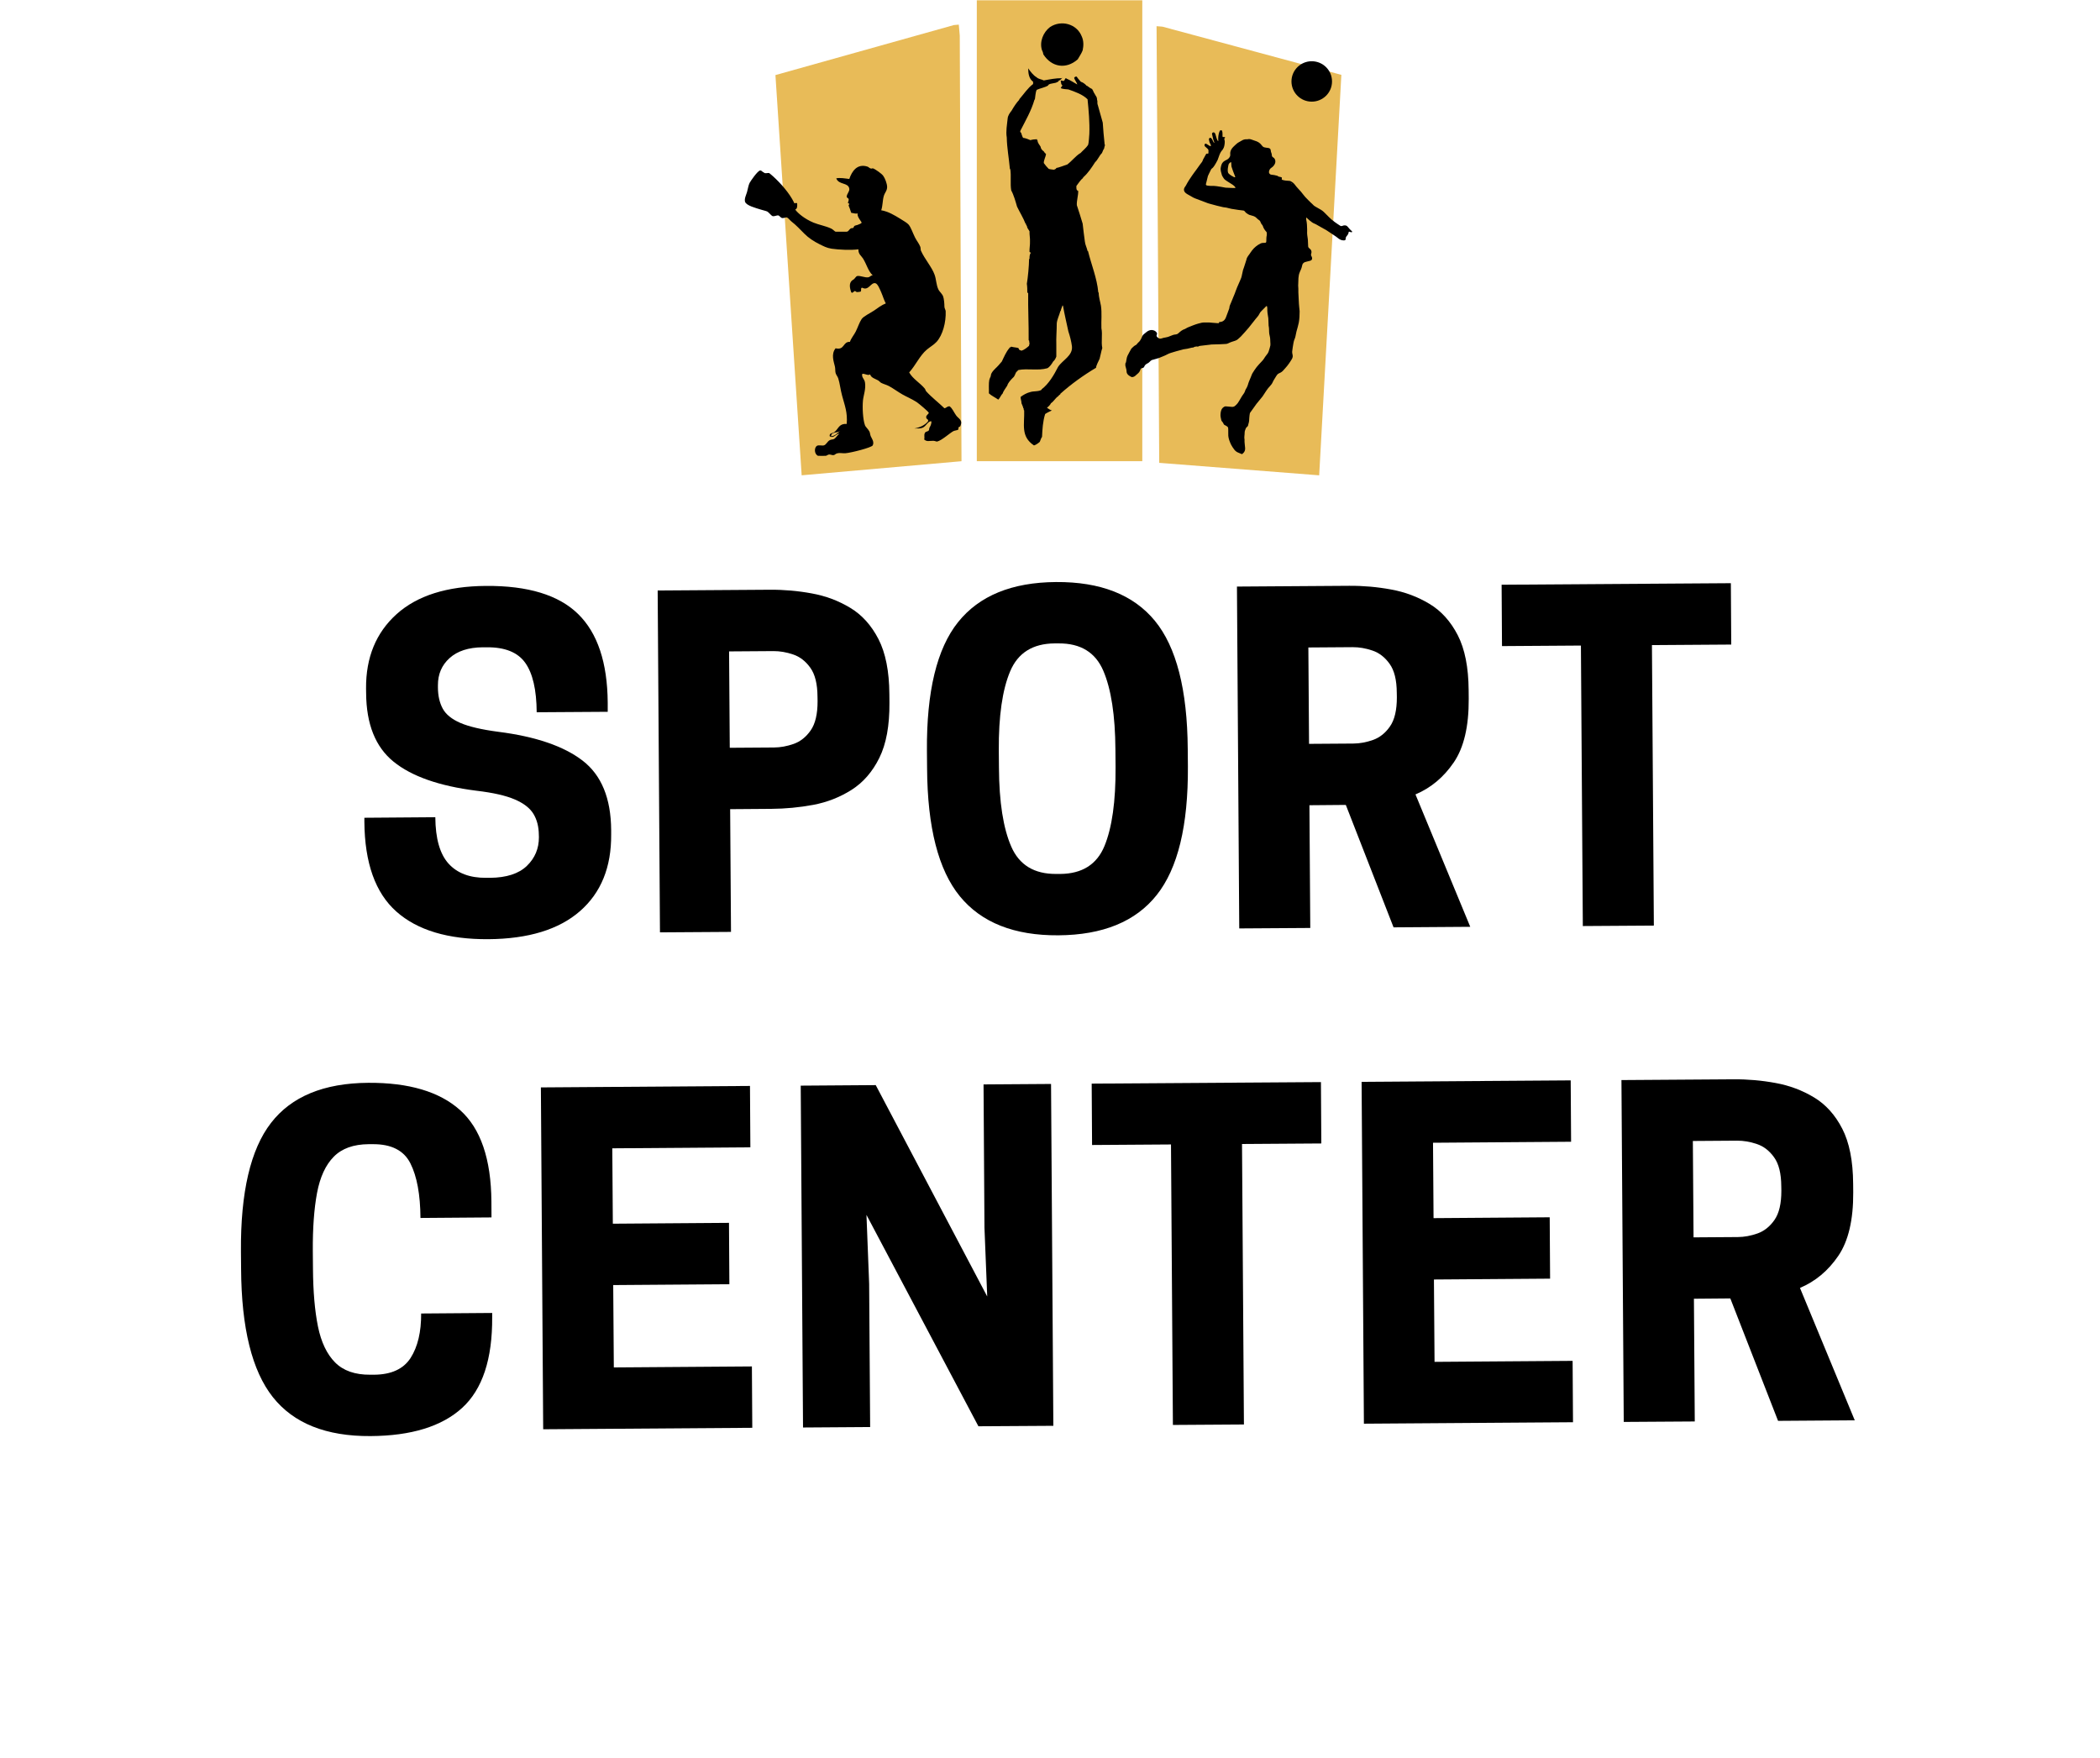
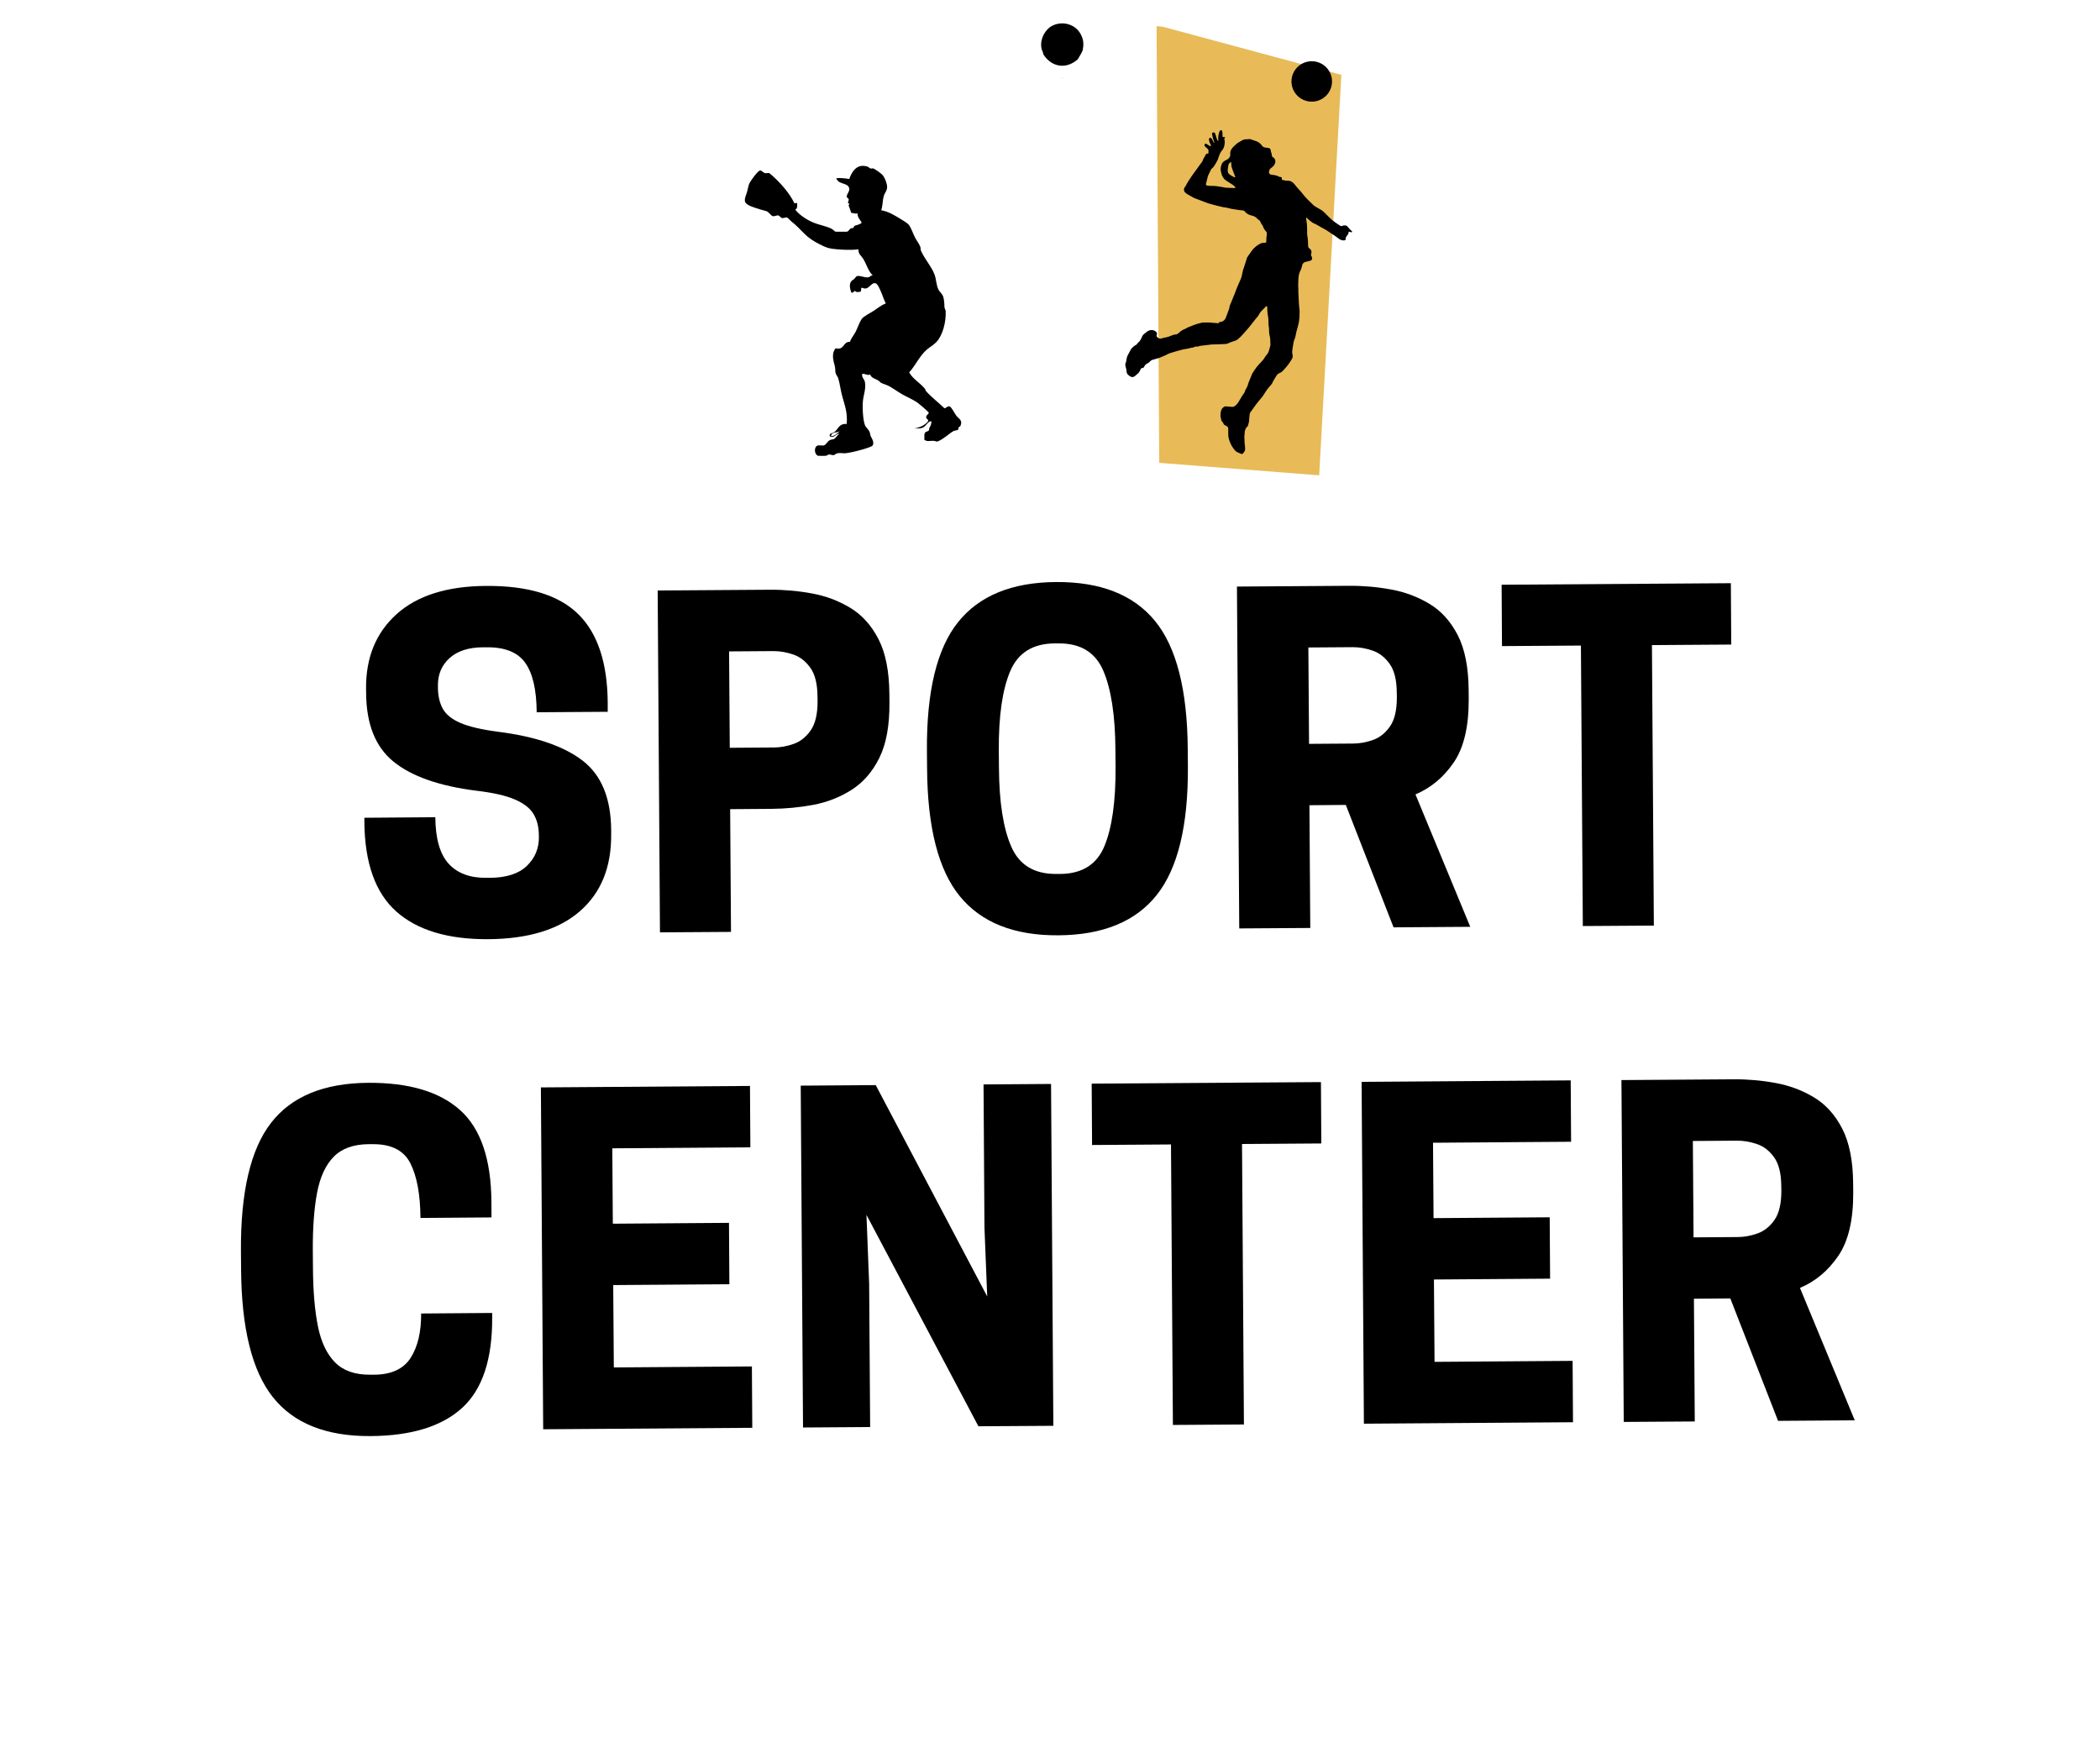
<svg xmlns="http://www.w3.org/2000/svg" width="571" zoomAndPan="magnify" viewBox="0 0 428.25 358.5" height="478" preserveAspectRatio="xMidYMid meet" version="1.0">
  <defs>
    <g />
    <clipPath id="5a7de3cc92">
      <path d="M 235 5 L 274 5 L 274 97 L 235 97 Z M 235 5 " clip-rule="nonzero" />
    </clipPath>
    <clipPath id="64d4dad0ec">
      <path d="M 228.941 93.812 L 235.863 4.988 L 276.172 8.133 L 269.246 96.957 Z M 228.941 93.812 " clip-rule="nonzero" />
    </clipPath>
    <clipPath id="696d8b6273">
      <path d="M 226.762 121.781 L 235.836 5.34 L 276.145 8.48 L 267.066 124.922 Z M 226.762 121.781 " clip-rule="nonzero" />
    </clipPath>
    <clipPath id="6693f9e71c">
-       <path d="M 199.199 0.062 L 232.945 0.062 L 232.945 94.09 L 199.199 94.09 Z M 199.199 0.062 " clip-rule="nonzero" />
-     </clipPath>
+       </clipPath>
    <clipPath id="b389bfebf8">
      <path d="M 0.199 0.062 L 33.945 0.062 L 33.945 94.09 L 0.199 94.09 Z M 0.199 0.062 " clip-rule="nonzero" />
    </clipPath>
    <clipPath id="0cf2385efe">
      <rect x="0" width="34" y="0" height="95" />
    </clipPath>
    <clipPath id="1c63a7beb2">
      <path d="M 229.492 26.445 L 275.773 26.445 L 275.773 92.598 L 229.492 92.598 Z M 229.492 26.445 " clip-rule="nonzero" />
    </clipPath>
    <clipPath id="8456fd6303">
      <path d="M 263 12.488 L 272 12.488 L 272 21 L 263 21 Z M 263 12.488 " clip-rule="nonzero" />
    </clipPath>
    <clipPath id="74bf5724ba">
-       <path d="M 201.465 13 L 225.422 13 L 225.422 90.891 L 201.465 90.891 Z M 201.465 13 " clip-rule="nonzero" />
-     </clipPath>
+       </clipPath>
    <clipPath id="da5b196144">
      <path d="M 212 4.043 L 221 4.043 L 221 14 L 212 14 Z M 212 4.043 " clip-rule="nonzero" />
    </clipPath>
    <clipPath id="668c99c37e">
      <path d="M 155 4 L 204 4 L 204 97 L 155 97 Z M 155 4 " clip-rule="nonzero" />
    </clipPath>
    <clipPath id="e80707e7a9">
      <path d="M 163.047 96.973 L 155.223 8.223 L 195.496 4.672 L 203.32 93.422 Z M 163.047 96.973 " clip-rule="nonzero" />
    </clipPath>
    <clipPath id="f0b409738d">
      <path d="M 3 1 L 42 1 L 42 93 L 3 93 Z M 3 1 " clip-rule="nonzero" />
    </clipPath>
    <clipPath id="d03f6a1369">
      <path d="M 8.047 92.973 L 0.223 4.223 L 40.496 0.672 L 48.32 89.422 Z M 8.047 92.973 " clip-rule="nonzero" />
    </clipPath>
    <clipPath id="4cfe0c0dc8">
-       <path d="M 50.992 117.348 L 40.738 1.004 L 0.465 4.555 L 10.719 120.898 Z M 50.992 117.348 " clip-rule="nonzero" />
-     </clipPath>
+       </clipPath>
    <clipPath id="0d97dfa705">
      <rect x="0" width="49" y="0" height="93" />
    </clipPath>
    <clipPath id="1f7b58afb9">
      <path d="M 151 33.277 L 197 33.277 L 197 93 L 151 93 Z M 151 33.277 " clip-rule="nonzero" />
    </clipPath>
    <clipPath id="b98baf7d50">
      <rect x="0" width="343" y="0" height="200" />
    </clipPath>
  </defs>
  <g clip-path="url(#5a7de3cc92)">
    <g clip-path="url(#64d4dad0ec)">
      <g clip-path="url(#696d8b6273)">
        <path fill="#e8bb58" d="M 236.57 122.531 L 235.855 5.113 L 273.543 15.266 L 267.91 116.949 Z M 236.57 122.531 " fill-opacity="1" fill-rule="nonzero" />
      </g>
    </g>
  </g>
  <g clip-path="url(#6693f9e71c)">
    <g transform="matrix(1, 0, 0, 1, 199, 0)">
      <g clip-path="url(#0cf2385efe)">
        <g clip-path="url(#b389bfebf8)">
          <path fill="#e8bb58" d="M 0.199 0.062 L 33.945 0.062 L 33.945 94.055 L 0.199 94.055 Z M 0.199 0.062 " fill-opacity="1" fill-rule="nonzero" />
        </g>
      </g>
    </g>
  </g>
  <g clip-path="url(#1c63a7beb2)">
    <path fill="#000000" d="M 275.457 46.938 C 275.359 46.852 275.266 46.75 275.176 46.648 C 275.059 46.52 274.938 46.383 274.832 46.242 C 274.617 45.957 274.32 45.934 274.004 45.98 C 273.906 45.996 273.809 46.043 273.715 46.078 C 273.57 46.133 273.434 46.121 273.301 46.035 C 272.496 45.512 271.695 44.98 271.023 44.285 C 270.672 43.918 270.312 43.555 269.941 43.207 C 269.77 43.047 269.574 42.902 269.375 42.781 C 268.996 42.551 268.609 42.336 268.223 42.121 C 268.035 42.016 267.871 41.891 267.734 41.723 C 267.629 41.594 267.484 41.492 267.363 41.375 C 266.961 40.973 266.543 40.586 266.164 40.164 C 265.855 39.824 265.602 39.441 265.305 39.094 C 264.902 38.621 264.445 38.203 264.086 37.695 C 263.859 37.371 263.547 37.133 263.195 36.953 C 263.109 36.906 263 36.887 262.902 36.883 C 262.434 36.871 261.973 36.82 261.52 36.691 C 261.414 36.66 261.367 36.602 261.387 36.484 C 261.438 36.176 261.434 36.176 261.133 36.102 C 261.078 36.086 261.02 36.07 260.961 36.062 C 260.824 36.043 260.695 36.02 260.59 35.91 C 260.547 35.867 260.473 35.848 260.406 35.832 C 260.039 35.738 259.668 35.645 259.281 35.629 C 259.004 35.621 258.75 35.344 258.777 35.066 C 258.812 34.711 258.965 34.406 259.27 34.215 C 259.586 34.02 259.801 33.758 259.969 33.43 C 260.172 33.023 260.129 32.375 259.621 32.09 C 259.426 31.98 259.363 31.82 259.359 31.605 C 259.359 31.465 259.324 31.316 259.266 31.188 C 259.203 31.047 259.164 30.91 259.152 30.754 C 259.129 30.383 258.992 30.238 258.637 30.172 C 258.535 30.152 258.434 30.152 258.332 30.137 C 258.148 30.105 257.961 30.086 257.781 30.035 C 257.684 30.008 257.586 29.938 257.508 29.867 C 257.414 29.785 257.336 29.68 257.258 29.578 C 256.914 29.113 256.438 28.852 255.895 28.699 C 255.746 28.656 255.602 28.602 255.461 28.547 C 255.133 28.426 254.809 28.293 254.445 28.395 C 254.375 28.418 254.293 28.41 254.219 28.406 C 253.836 28.375 253.5 28.5 253.18 28.699 C 253.012 28.801 252.84 28.891 252.672 28.988 C 252.539 29.066 252.402 29.137 252.289 29.234 C 252.008 29.48 251.723 29.727 251.465 29.996 C 251.09 30.387 250.836 30.84 250.883 31.41 C 250.891 31.496 250.891 31.582 250.883 31.664 C 250.879 31.73 250.871 31.805 250.844 31.863 C 250.711 32.164 250.508 32.41 250.207 32.562 C 250.07 32.633 249.926 32.691 249.797 32.77 C 249.676 32.844 249.555 32.926 249.449 33.023 C 249.125 33.336 249.031 33.75 248.949 34.168 C 248.844 34.703 249.047 35.191 249.172 35.688 C 249.219 35.883 249.375 36.055 249.469 36.242 C 249.574 36.449 249.723 36.605 249.91 36.727 C 249.996 36.781 250.078 36.848 250.16 36.902 C 250.578 37.168 250.996 37.426 251.406 37.699 C 251.633 37.848 251.824 38.035 251.969 38.289 C 251.91 38.312 251.883 38.332 251.852 38.332 C 251.656 38.332 251.461 38.34 251.27 38.332 C 250.836 38.316 250.402 38.297 249.973 38.277 C 249.922 38.273 249.871 38.266 249.82 38.254 C 249.543 38.203 249.27 38.145 248.992 38.102 C 248.379 38.012 247.77 37.887 247.145 37.918 C 246.863 37.934 246.586 37.887 246.305 37.867 C 246.246 37.859 246.188 37.844 246.129 37.828 C 245.977 37.777 245.875 37.727 245.93 37.512 C 246.066 36.965 246.199 36.414 246.336 35.867 C 246.348 35.828 246.379 35.793 246.398 35.754 C 246.434 35.68 246.461 35.598 246.5 35.523 C 246.664 35.188 246.824 34.852 246.992 34.523 C 247.023 34.465 247.078 34.414 247.133 34.375 C 247.391 34.195 247.551 33.926 247.719 33.68 C 247.941 33.352 248.109 32.988 248.301 32.641 C 248.32 32.602 248.332 32.559 248.348 32.52 C 248.445 32.242 248.535 31.961 248.645 31.688 C 248.801 31.281 248.98 30.887 249.293 30.574 C 249.336 30.531 249.355 30.473 249.391 30.426 C 249.66 30.031 249.715 29.574 249.758 29.117 C 249.777 28.926 249.766 28.723 249.715 28.539 C 249.645 28.281 249.621 28.289 249.824 28.102 C 249.832 28.094 249.832 28.07 249.836 28.035 C 249.711 27.867 249.508 27.996 249.332 27.934 C 249.281 27.75 249.301 27.555 249.309 27.363 C 249.32 27.082 249.277 26.82 249.152 26.574 C 249.051 26.574 248.949 26.574 248.844 26.574 C 248.781 26.68 248.688 26.781 248.652 26.898 C 248.473 27.461 248.387 28.039 248.441 28.629 C 248.445 28.672 248.438 28.719 248.434 28.766 C 248.418 28.77 248.402 28.773 248.383 28.781 C 248.34 28.703 248.293 28.633 248.254 28.555 C 248.059 28.191 248.004 27.781 247.867 27.398 C 247.836 27.305 247.797 27.207 247.734 27.129 C 247.645 27.02 247.52 26.961 247.371 27.012 C 247.234 27.059 247.141 27.191 247.172 27.359 C 247.242 27.734 247.328 28.102 247.426 28.469 C 247.477 28.66 247.562 28.836 247.625 29.02 C 247.641 29.059 247.633 29.105 247.637 29.148 C 247.555 29.105 247.504 29.051 247.469 28.984 C 247.375 28.805 247.293 28.617 247.191 28.441 C 247.137 28.34 247.066 28.238 246.977 28.164 C 246.824 28.039 246.641 28.098 246.562 28.281 C 246.535 28.348 246.523 28.434 246.539 28.5 C 246.602 28.801 246.66 29.102 246.828 29.367 C 246.879 29.449 246.922 29.551 246.938 29.648 C 246.957 29.777 246.863 29.848 246.746 29.785 C 246.555 29.68 246.367 29.559 246.184 29.445 C 246.125 29.41 246.07 29.363 246.008 29.336 C 245.824 29.246 245.672 29.328 245.637 29.531 C 245.613 29.664 245.648 29.781 245.75 29.875 C 245.934 30.043 246.113 30.207 246.297 30.371 C 246.406 30.469 246.453 30.586 246.441 30.734 C 246.43 30.859 246.434 30.988 246.438 31.113 C 246.445 31.309 246.41 31.352 246.207 31.336 C 246.094 31.324 246.004 31.332 245.945 31.441 C 245.746 31.805 245.539 32.168 245.34 32.531 C 245.309 32.59 245.297 32.656 245.273 32.719 C 245.234 32.812 245.203 32.91 245.148 32.992 C 245.012 33.188 244.859 33.367 244.719 33.559 C 244.457 33.926 244.199 34.293 243.934 34.656 C 243.797 34.852 243.648 35.035 243.508 35.227 C 243.363 35.426 243.223 35.625 243.082 35.828 C 242.887 36.113 242.688 36.398 242.504 36.691 C 242.301 37.016 242.098 37.336 241.926 37.676 C 241.852 37.82 241.777 37.953 241.676 38.082 C 241.367 38.488 241.348 38.922 241.723 39.297 C 241.859 39.43 242.031 39.539 242.195 39.637 C 242.578 39.863 242.961 40.078 243.348 40.293 C 243.449 40.352 243.559 40.398 243.672 40.441 C 244.402 40.719 245.133 40.992 245.867 41.27 C 246.074 41.348 246.277 41.438 246.488 41.496 C 247.051 41.656 247.617 41.809 248.188 41.957 C 248.605 42.066 249.027 42.168 249.449 42.254 C 249.668 42.301 249.891 42.297 250.105 42.344 C 250.445 42.414 250.781 42.527 251.121 42.59 C 251.594 42.68 252.074 42.746 252.555 42.812 C 252.883 42.859 253.211 42.887 253.539 42.934 C 253.703 42.953 253.82 43.043 253.906 43.184 C 253.953 43.262 254.016 43.336 254.086 43.391 C 254.227 43.5 254.375 43.602 254.527 43.695 C 254.633 43.758 254.746 43.816 254.863 43.852 C 255.113 43.93 255.375 43.984 255.625 44.066 C 255.859 44.145 256.066 44.266 256.242 44.453 C 256.395 44.621 256.574 44.77 256.762 44.895 C 256.891 44.98 256.984 45.07 257.027 45.219 C 257.102 45.477 257.234 45.699 257.418 45.895 C 257.461 45.938 257.496 45.988 257.512 46.043 C 257.648 46.52 257.914 46.922 258.246 47.281 C 258.285 47.32 258.32 47.383 258.324 47.434 C 258.336 47.629 258.371 47.832 258.324 48.016 C 258.234 48.383 258.246 48.754 258.238 49.129 C 258.227 49.488 258.184 49.531 257.812 49.527 C 257.555 49.523 257.305 49.543 257.066 49.656 C 256.367 50 255.781 50.48 255.309 51.094 C 255.109 51.348 254.949 51.629 254.758 51.887 C 254.488 52.242 254.219 52.59 254.16 53.047 C 254.152 53.098 254.125 53.145 254.109 53.191 C 254.02 53.465 253.938 53.738 253.848 54.012 C 253.785 54.215 253.723 54.414 253.652 54.613 C 253.602 54.754 253.539 54.895 253.496 55.039 C 253.453 55.184 253.43 55.336 253.398 55.48 C 253.363 55.641 253.328 55.797 253.293 55.953 C 253.238 56.191 253.203 56.438 253.117 56.664 C 252.961 57.078 252.77 57.477 252.598 57.879 C 252.398 58.355 252.168 58.824 252.008 59.312 C 251.75 60.105 251.367 60.848 251.082 61.629 C 250.938 62.023 250.699 62.391 250.695 62.832 C 250.695 62.879 250.668 62.926 250.652 62.977 C 250.543 63.27 250.434 63.566 250.328 63.859 C 250.215 64.168 250.109 64.484 249.98 64.785 C 249.746 65.344 249.332 65.66 248.707 65.672 C 248.668 65.676 248.629 65.695 248.594 65.707 C 248.59 65.777 248.586 65.832 248.586 65.906 C 248.457 65.906 248.34 65.91 248.223 65.902 C 248.086 65.898 247.953 65.883 247.816 65.871 C 247.562 65.852 247.309 65.828 247.055 65.809 C 246.93 65.797 246.801 65.773 246.676 65.773 C 246.258 65.77 245.84 65.77 245.426 65.773 C 245.316 65.773 245.203 65.785 245.098 65.809 C 244.863 65.859 244.633 65.914 244.406 65.98 C 244.047 66.09 243.684 66.188 243.34 66.336 C 242.797 66.57 242.215 66.727 241.715 67.059 C 241.688 67.078 241.656 67.09 241.621 67.102 C 241.094 67.266 240.684 67.613 240.293 67.977 C 240.133 68.121 239.973 68.191 239.773 68.207 C 239.395 68.23 239.039 68.355 238.699 68.512 C 238.383 68.66 238.059 68.77 237.707 68.82 C 237.441 68.859 237.168 68.914 236.914 69.008 C 236.418 69.195 236.129 68.902 235.891 68.617 C 235.844 68.559 235.855 68.441 235.867 68.352 C 235.875 68.289 235.934 68.23 235.941 68.164 C 235.949 68.078 235.961 67.973 235.922 67.898 C 235.645 67.414 235.074 67.25 234.656 67.316 C 234.328 67.371 234.027 67.52 233.77 67.742 C 233.664 67.836 233.555 67.934 233.434 68.016 C 233.156 68.203 232.961 68.461 232.852 68.77 C 232.766 69 232.652 69.211 232.516 69.418 C 232.402 69.586 232.281 69.746 232.113 69.871 C 232.016 69.945 231.949 70.062 231.863 70.152 C 231.801 70.223 231.746 70.309 231.668 70.344 C 231.305 70.496 231.051 70.789 230.77 71.043 C 230.738 71.07 230.711 71.105 230.691 71.145 C 230.434 71.613 230.168 72.074 229.93 72.555 C 229.832 72.746 229.793 72.969 229.746 73.184 C 229.695 73.414 229.672 73.652 229.621 73.879 C 229.602 73.965 229.539 74.039 229.492 74.121 C 229.492 74.273 229.492 74.426 229.492 74.578 C 229.555 74.816 229.625 75.051 229.676 75.289 C 229.711 75.438 229.738 75.59 229.738 75.742 C 229.738 76.098 229.93 76.352 230.184 76.555 C 230.355 76.691 230.555 76.793 230.754 76.891 C 230.902 76.965 231.336 76.816 231.48 76.672 C 231.625 76.531 231.773 76.391 231.934 76.27 C 232.238 76.043 232.445 75.75 232.562 75.395 C 232.621 75.207 232.703 75.082 232.922 75.066 C 233.121 75.055 233.281 74.941 233.355 74.754 C 233.473 74.445 233.703 74.262 233.988 74.125 C 234.191 74.031 234.359 73.891 234.508 73.727 C 234.699 73.52 234.922 73.375 235.207 73.344 C 235.273 73.336 235.34 73.305 235.402 73.285 C 235.648 73.215 235.891 73.148 236.137 73.074 C 236.258 73.035 236.379 72.992 236.496 72.945 C 237.02 72.723 237.562 72.535 238.059 72.262 C 238.477 72.031 238.926 71.926 239.371 71.785 C 239.75 71.66 240.137 71.57 240.523 71.461 C 240.793 71.387 241.059 71.301 241.332 71.242 C 241.598 71.184 241.871 71.168 242.137 71.117 C 242.438 71.059 242.73 70.973 243.027 70.906 C 243.133 70.883 243.242 70.871 243.348 70.867 C 243.41 70.863 243.469 70.883 243.469 70.785 C 243.469 70.77 243.539 70.746 243.578 70.742 C 243.793 70.723 244 70.609 244.23 70.688 C 244.27 70.703 244.336 70.688 244.375 70.66 C 244.551 70.539 244.758 70.531 244.957 70.508 C 245.574 70.434 246.188 70.363 246.805 70.289 C 246.879 70.281 246.957 70.262 247.031 70.258 C 247.652 70.238 248.27 70.223 248.891 70.203 C 249.266 70.188 249.637 70.18 250.012 70.145 C 250.168 70.133 250.336 70.09 250.473 70.016 C 250.93 69.781 251.418 69.633 251.906 69.484 C 252.156 69.406 252.363 69.27 252.547 69.086 C 252.711 68.922 252.898 68.785 253.055 68.621 C 253.336 68.328 253.605 68.023 253.875 67.719 C 254.137 67.43 254.398 67.141 254.645 66.836 C 255 66.406 255.336 65.961 255.684 65.523 C 255.922 65.223 256.148 64.918 256.406 64.633 C 256.582 64.434 256.73 64.223 256.84 63.98 C 256.93 63.777 257.062 63.605 257.223 63.449 C 257.535 63.145 257.832 62.832 258.141 62.527 C 258.191 62.473 258.254 62.434 258.328 62.379 C 258.422 62.559 258.441 62.723 258.438 62.891 C 258.426 63.52 258.504 64.141 258.625 64.758 C 258.633 64.809 258.641 64.859 258.645 64.91 C 258.664 65.348 258.68 65.789 258.699 66.227 C 258.703 66.297 258.695 66.367 258.707 66.43 C 258.805 66.855 258.793 67.289 258.809 67.723 C 258.816 67.965 258.859 68.211 258.918 68.449 C 259.031 68.887 259.055 69.336 259.055 69.785 C 259.059 70.004 259.105 70.23 259.066 70.438 C 258.996 70.801 258.871 71.156 258.766 71.516 C 258.742 71.594 258.723 71.676 258.688 71.754 C 258.641 71.863 258.594 71.973 258.527 72.07 C 258.281 72.414 257.996 72.734 257.789 73.102 C 257.652 73.348 257.465 73.527 257.285 73.727 C 256.941 74.102 256.578 74.461 256.266 74.859 C 255.945 75.27 255.672 75.707 255.398 76.145 C 255.289 76.324 255.234 76.535 255.152 76.73 C 255 77.098 254.848 77.465 254.695 77.832 C 254.648 77.941 254.602 78.051 254.574 78.168 C 254.465 78.598 254.309 79.004 254.059 79.371 C 253.973 79.496 253.934 79.652 253.887 79.797 C 253.805 80.043 253.664 80.246 253.508 80.453 C 253.332 80.68 253.191 80.934 253.043 81.18 C 252.836 81.52 252.652 81.875 252.422 82.199 C 252.266 82.418 252.059 82.602 251.855 82.781 C 251.598 83.02 251.281 82.992 250.961 82.957 C 250.641 82.922 250.32 82.898 249.996 82.875 C 249.801 82.859 249.648 82.941 249.488 83.062 C 249.031 83.414 248.941 83.914 248.898 84.438 C 248.859 84.863 248.957 85.281 249.059 85.691 C 249.082 85.785 249.141 85.883 249.211 85.953 C 249.363 86.109 249.469 86.289 249.547 86.488 C 249.59 86.598 249.668 86.652 249.777 86.699 C 249.961 86.781 250.137 86.887 250.297 87.008 C 250.461 87.133 250.469 87.332 250.473 87.52 C 250.48 87.832 250.488 88.148 250.477 88.461 C 250.445 89.059 250.602 89.621 250.824 90.168 C 250.961 90.504 251.109 90.844 251.316 91.141 C 251.574 91.52 251.82 91.934 252.234 92.176 C 252.438 92.293 252.672 92.367 252.887 92.461 C 252.988 92.504 253.086 92.555 253.188 92.598 C 253.238 92.598 253.289 92.598 253.34 92.598 C 253.379 92.559 253.414 92.508 253.461 92.473 C 253.809 92.191 253.945 91.809 253.918 91.391 C 253.883 90.809 253.762 90.23 253.797 89.645 C 253.797 89.633 253.793 89.625 253.793 89.617 C 253.688 89.152 253.832 88.691 253.82 88.227 C 253.816 88.078 253.855 87.922 253.902 87.777 C 253.988 87.512 254.074 87.227 254.305 87.059 C 254.445 86.953 254.52 86.855 254.531 86.691 C 254.535 86.617 254.559 86.539 254.586 86.469 C 254.738 86.039 254.758 85.59 254.773 85.141 C 254.785 84.855 254.84 84.57 254.883 84.289 C 254.891 84.238 254.922 84.195 254.949 84.152 C 255.223 83.773 255.492 83.395 255.766 83.016 C 255.918 82.801 256.062 82.578 256.223 82.375 C 256.621 81.879 257.027 81.391 257.43 80.898 C 257.465 80.859 257.492 80.816 257.52 80.773 C 257.762 80.406 257.992 80.031 258.246 79.668 C 258.48 79.34 258.711 79.004 259.004 78.719 C 259.246 78.48 259.438 78.199 259.57 77.879 C 259.637 77.715 259.738 77.562 259.824 77.41 C 259.879 77.312 259.941 77.223 259.996 77.129 C 260.137 76.906 260.262 76.676 260.418 76.465 C 260.539 76.301 260.699 76.176 260.898 76.102 C 261.203 75.984 261.469 75.797 261.688 75.551 C 261.828 75.395 261.965 75.234 262.109 75.078 C 262.629 74.512 263.059 73.887 263.449 73.227 C 263.633 72.914 263.668 72.621 263.582 72.285 C 263.531 72.09 263.488 71.879 263.512 71.684 C 263.578 71.102 263.672 70.523 263.773 69.949 C 263.824 69.676 263.887 69.395 264.004 69.145 C 264.152 68.828 264.203 68.5 264.27 68.168 C 264.309 67.977 264.344 67.785 264.391 67.598 C 264.547 67 264.746 66.41 264.859 65.805 C 264.996 65.047 265.031 64.273 265.031 63.5 C 265.031 63.457 265.027 63.414 265.023 63.375 C 264.977 62.895 264.914 62.414 264.887 61.934 C 264.84 61.172 264.816 60.41 264.773 59.648 C 264.758 59.402 264.758 59.164 264.77 58.918 C 264.781 58.699 264.73 58.477 264.734 58.258 C 264.742 57.742 264.754 57.227 264.789 56.711 C 264.816 56.289 264.895 55.879 265.066 55.48 C 265.254 55.055 265.465 54.637 265.539 54.168 C 265.609 53.723 265.895 53.477 266.34 53.391 C 266.621 53.336 266.902 53.254 267.18 53.18 C 267.469 53.105 267.629 52.887 267.574 52.59 C 267.547 52.453 267.484 52.316 267.414 52.195 C 267.355 52.094 267.328 52.004 267.363 51.887 C 267.547 51.293 267.457 50.984 266.969 50.602 C 266.836 50.5 266.773 50.375 266.77 50.211 C 266.754 49.789 266.734 49.363 266.715 48.941 C 266.711 48.867 266.703 48.789 266.691 48.715 C 266.609 48.188 266.527 47.66 266.562 47.121 C 266.57 46.996 266.566 46.867 266.562 46.738 C 266.555 46.094 266.523 45.453 266.383 44.82 C 266.348 44.668 266.336 44.512 266.391 44.352 C 266.625 44.566 266.836 44.773 267.062 44.957 C 267.387 45.219 267.707 45.484 268.109 45.629 C 268.285 45.691 268.445 45.797 268.605 45.887 C 269.031 46.125 269.449 46.363 269.871 46.602 C 270.059 46.703 270.25 46.797 270.43 46.91 C 270.922 47.23 271.398 47.566 271.895 47.879 C 272.262 48.109 272.613 48.363 272.953 48.637 C 273.254 48.875 273.609 49.023 274.008 49.027 C 274.336 49.031 274.422 48.953 274.426 48.629 C 274.43 48.457 274.48 48.316 274.594 48.191 C 274.828 47.93 275.031 47.648 275.039 47.277 C 275.195 47.215 275.316 47.297 275.441 47.344 C 275.562 47.387 275.668 47.395 275.77 47.266 C 275.691 47.129 275.57 47.039 275.457 46.938 Z M 251.848 36.148 C 251.801 36.18 251.691 36.137 251.617 36.102 C 251.242 35.926 250.887 35.707 250.586 35.414 C 250.449 35.277 250.391 35.125 250.379 34.938 C 250.344 34.5 250.426 34.074 250.512 33.652 C 250.566 33.371 250.77 33.195 251.039 33.035 C 251.062 33.133 251.086 33.195 251.09 33.258 C 251.102 33.461 251.109 33.664 251.121 33.863 C 251.125 33.914 251.133 33.965 251.148 34.012 C 251.254 34.316 251.352 34.625 251.461 34.926 C 251.582 35.25 251.711 35.574 251.84 35.898 C 251.871 35.98 251.949 36.082 251.848 36.148 Z M 263.395 37.438 C 263.352 37.43 263.309 37.418 263.27 37.41 C 263.27 37.395 263.273 37.379 263.277 37.363 C 263.32 37.371 263.363 37.379 263.402 37.391 C 263.402 37.406 263.398 37.422 263.395 37.438 " fill-opacity="1" fill-rule="nonzero" />
  </g>
  <g clip-path="url(#8456fd6303)">
    <path fill="#000000" d="M 263.367 16.609 C 263.367 18.887 265.219 20.73 267.5 20.73 C 269.785 20.73 271.637 18.887 271.637 16.609 C 271.637 14.336 269.785 12.488 267.5 12.488 C 265.219 12.488 263.367 14.336 263.367 16.609 " fill-opacity="1" fill-rule="nonzero" />
  </g>
  <path fill="#000000" d="M 216.598 15.855 L 216.504 15.949 L 216.598 15.949 Z M 216.598 15.855 " fill-opacity="1" fill-rule="nonzero" />
  <g clip-path="url(#74bf5724ba)">
    <path fill="#000000" d="M 225.246 29.223 C 225.109 27.891 224.957 26.348 224.883 25.012 C 224.559 23.848 224.191 22.609 223.879 21.441 C 223.762 21.203 223.789 20.875 223.789 20.617 C 223.758 20.504 223.676 20.188 223.699 20.066 C 223.68 19.762 223.355 19.434 223.242 19.152 C 223.035 18.91 222.895 18.375 222.695 18.145 C 222.359 18 221.98 17.734 221.695 17.504 L 221.605 17.504 C 221.324 17.16 220.855 16.801 220.422 16.68 C 220.164 16.383 219.797 16.012 219.602 15.672 L 219.418 15.582 L 219.328 15.672 L 219.238 15.672 L 219.055 15.855 C 219.148 16.344 219.582 16.77 219.691 17.23 C 219 16.852 218.223 16.328 217.508 16.039 L 217.414 15.949 L 217.324 15.949 C 217.184 16.047 217.102 16.398 216.961 16.496 C 216.77 16.539 216.504 16.414 216.324 16.406 C 216.281 16.641 216.434 16.906 216.414 17.137 C 216.488 17.188 216.637 17.43 216.688 17.504 L 216.598 17.504 C 216.523 17.609 216.367 17.848 216.324 17.961 C 216.641 18.18 217.5 18.191 217.871 18.238 C 219.188 18.699 220.781 19.242 221.785 20.25 C 222.012 22.566 222.234 24.945 222.148 27.301 C 222.074 27.934 222.082 29.004 221.875 29.59 C 221.5 30.164 220.789 30.73 220.328 31.238 L 220.238 31.238 L 220.238 31.328 L 220.148 31.328 C 219.316 31.891 218.477 32.918 217.688 33.527 C 217.367 33.633 215.723 34.254 215.414 34.258 L 215.32 34.441 L 215.047 34.535 L 215.047 34.625 C 214.793 34.602 214.098 34.531 213.863 34.441 C 213.543 34.121 213.113 33.633 212.863 33.254 C 212.82 32.703 213.254 31.969 213.32 31.422 C 213.211 31.312 212.895 31.023 212.863 30.871 C 212.559 30.684 212.238 30.336 212.227 29.957 C 212.016 29.559 211.594 29.156 211.59 28.676 L 211.496 28.582 C 211.496 28.539 211.496 28.445 211.496 28.398 C 211.074 28.391 210.531 28.453 210.133 28.582 C 209.898 28.469 208.945 28.102 208.676 28.125 C 208.473 27.984 208.312 27.242 208.219 27.027 L 208.129 27.027 L 208.039 26.75 C 209.086 24.691 210.328 22.562 210.953 20.344 L 211.043 20.25 C 211.145 19.68 211.152 18.863 211.406 18.328 C 212.086 17.996 213.152 17.84 213.773 17.414 L 213.773 17.32 C 214.258 16.895 215.203 17.082 215.688 16.68 L 215.777 16.68 L 215.957 16.406 L 216.051 16.406 C 216.176 16.27 216.395 16.199 216.504 16.039 L 216.504 15.949 C 215.324 15.93 214.012 16.191 212.863 16.406 C 212.438 16.168 211.742 16.133 211.406 15.766 C 210.688 15.355 210.133 14.582 209.676 13.934 C 209.695 14.953 209.801 16.023 210.68 16.68 C 210.68 16.812 210.68 17.008 210.68 17.137 C 209.566 17.953 208.766 19.227 207.855 20.25 L 207.855 20.344 C 207.289 20.945 206.723 21.812 206.309 22.539 C 205.938 23.016 205.531 23.562 205.488 24.188 C 205.363 25.426 205.094 26.793 205.309 28.035 C 205.344 30.18 205.762 32.305 205.945 34.441 L 206.035 34.535 C 206.238 35.957 205.984 37.492 206.219 38.836 C 206.738 39.766 207.105 41.109 207.402 42.133 C 207.922 43.227 208.703 44.48 209.129 45.613 L 209.223 45.613 L 209.223 45.797 C 209.336 45.883 209.5 46.297 209.496 46.438 L 209.949 47.168 C 209.914 47.848 210.086 48.598 210.043 49.273 C 210.078 49.953 209.906 50.703 209.949 51.383 L 210.223 51.562 C 209.961 51.84 209.934 52.391 209.949 52.754 L 209.859 52.848 C 209.844 54.23 209.629 56.539 209.402 57.883 C 209.484 58.355 209.512 59.23 209.496 59.715 L 209.676 59.715 C 209.625 62.938 209.809 66.191 209.77 69.418 L 209.859 69.418 L 209.949 70.152 C 209.891 70.238 209.836 70.41 209.859 70.516 C 209.453 70.891 208.844 71.371 208.312 71.523 L 207.855 71.34 L 207.676 70.977 C 207.254 70.848 206.637 70.836 206.219 70.699 C 206.141 70.789 205.977 70.902 205.852 70.883 L 205.852 70.977 C 205.176 71.75 204.746 72.797 204.305 73.723 C 203.891 74.23 203.336 74.852 202.848 75.277 L 202.848 75.371 L 202.758 75.371 C 202.516 75.625 202.266 75.957 202.121 76.285 C 202.062 76.508 202.039 76.953 201.848 77.109 L 201.848 77.293 L 201.758 77.383 C 201.582 78.27 201.695 79.32 201.664 80.223 C 202.156 80.695 203.035 81.105 203.578 81.504 C 203.93 81.176 204.133 80.551 204.488 80.223 C 204.582 79.785 205.168 79.055 205.398 78.664 C 205.574 78.043 206.137 77.465 206.582 77.016 C 206.91 76.785 207.027 76.25 207.219 75.918 C 207.355 75.781 207.535 75.602 207.676 75.461 C 209.562 75.094 211.703 75.645 213.594 75.094 C 214.078 74.836 214.508 74.191 214.773 73.723 C 215.043 73.543 215.32 73.012 215.414 72.715 C 215.414 71.949 215.414 71.098 215.414 70.332 C 215.359 68.91 215.508 67.359 215.504 65.938 C 215.566 65.156 216.043 64.223 216.23 63.469 L 216.324 63.375 C 216.328 63.125 216.613 62.52 216.688 62.277 L 216.777 62.367 C 217.074 64.105 217.516 65.902 217.871 67.586 C 218.195 68.562 218.461 69.574 218.598 70.609 C 218.816 72.539 216.688 73.422 215.777 74.82 C 214.941 76.461 213.879 78.293 212.41 79.398 L 212.41 79.488 C 211.805 79.895 210.809 79.73 210.133 79.949 C 209.438 80.109 208.688 80.516 208.129 80.953 C 208.109 81.32 208.328 81.859 208.312 82.234 C 208.395 82.508 208.652 82.961 208.676 83.242 L 208.766 83.336 L 208.766 83.609 L 208.859 83.703 C 208.953 86.543 208.086 88.996 210.859 90.844 C 211.266 90.73 211.734 90.387 212.043 90.109 C 212.18 89.844 212.293 89.32 212.5 89.102 C 212.57 87.59 212.668 85.891 213.137 84.434 C 213.5 84.168 214.105 83.91 214.504 83.703 C 214.188 83.645 213.762 83.336 213.5 83.152 C 213.762 82.969 214.207 82.543 214.32 82.234 C 214.805 81.934 215.234 81.227 215.688 80.863 L 215.777 80.863 C 215.797 80.703 216.117 80.488 216.23 80.406 L 216.23 80.312 C 218.418 78.344 220.969 76.516 223.516 75.004 C 223.539 74.512 224.051 73.609 224.242 73.172 C 224.434 72.508 224.562 71.637 224.789 70.977 C 224.516 69.684 224.879 68.242 224.609 66.945 C 224.551 65.457 224.734 63.84 224.516 62.367 C 224.387 61.602 224.047 60.531 224.062 59.715 L 223.973 59.621 C 223.715 56.734 222.555 53.977 221.875 51.199 L 221.785 51.199 C 221.672 50.598 221.293 49.895 221.238 49.273 C 221.086 48.082 220.902 46.812 220.785 45.613 C 220.445 44.414 219.984 43.047 219.602 41.859 C 219.523 40.977 219.918 39.812 219.875 38.93 C 219.422 38.809 219.512 38.281 219.508 37.922 C 219.906 37.406 220.348 36.691 220.875 36.273 L 220.875 36.184 C 221.863 35.344 222.629 34.16 223.332 33.07 C 223.848 32.629 224.211 31.688 224.699 31.238 C 224.824 31.051 224.98 30.473 225.152 30.324 C 225.184 30.145 225.266 29.754 225.336 29.59 C 225.273 29.504 225.223 29.328 225.246 29.223 Z M 225.246 29.223 " fill-opacity="1" fill-rule="nonzero" />
  </g>
  <g clip-path="url(#da5b196144)">
    <path fill="#000000" d="M 212.5 10.27 C 212.625 10.457 212.75 10.871 212.773 11.094 C 214.453 13.711 217.398 14.199 219.781 12.102 C 220.105 11.512 220.547 10.91 220.785 10.27 C 220.988 9.352 221.008 8.309 220.602 7.434 C 219.594 4.852 216.414 4.012 214.137 5.512 C 212.738 6.578 211.93 8.535 212.5 10.27 Z M 212.5 10.27 " fill-opacity="1" fill-rule="nonzero" />
  </g>
  <g clip-path="url(#668c99c37e)">
    <g clip-path="url(#e80707e7a9)">
      <g transform="matrix(1, 0, 0, 1, 155, 4)">
        <g clip-path="url(#0d97dfa705)">
          <g clip-path="url(#f0b409738d)">
            <g clip-path="url(#d03f6a1369)">
              <g clip-path="url(#4cfe0c0dc8)">
                <path fill="#e8bb58" d="M 41.191 118.195 L 40.715 0.777 L 3.133 11.312 L 9.793 112.934 Z M 41.191 118.195 " fill-opacity="1" fill-rule="nonzero" />
              </g>
            </g>
          </g>
        </g>
      </g>
    </g>
  </g>
  <g clip-path="url(#1f7b58afb9)">
    <path fill="#000000" d="M 169.203 88.969 C 169.078 88.242 169.844 88.422 170.262 88.039 C 171.008 87.383 171.117 86.363 172.668 86.453 C 172.867 84.121 172.266 82.699 171.738 80.73 C 171.391 79.473 171.266 78.141 170.938 77.156 C 170.809 76.773 170.5 76.445 170.406 76.082 C 170.297 75.715 170.371 75.207 170.262 74.75 C 170.043 73.801 169.422 72.215 170.406 71.031 C 172.266 71.484 171.848 69.645 173.324 69.719 C 173.578 68.953 174.145 68.352 174.527 67.586 C 174.965 66.691 175.238 65.781 175.711 65.07 C 176.113 64.484 177.555 63.812 178.246 63.336 C 179.051 62.789 179.742 62.223 180.637 61.879 C 180.289 61.258 180.051 60.402 179.707 59.617 C 179.434 59.016 178.996 57.848 178.504 57.758 C 177.574 57.559 177.152 59.363 175.859 58.688 C 175.383 58.613 175.785 59.398 175.457 59.488 C 174.984 59.543 174.691 59.691 174.398 59.344 C 174.035 59.379 173.891 59.91 173.598 59.617 C 173.234 58.633 173.16 57.738 173.727 57.23 C 173.852 57.102 173.98 57.082 174.125 56.957 C 174.309 56.809 174.602 56.336 174.781 56.301 C 175.367 56.152 176.367 56.664 177.043 56.555 C 177.465 56.5 177.555 56.137 177.973 56.152 C 177.027 55.277 176.754 53.93 175.984 52.707 C 175.641 52.16 175.02 51.852 175.055 50.848 C 173.508 51.051 171.137 50.941 169.605 50.723 C 168.547 50.559 167.965 50.211 167.09 49.789 C 165.922 49.207 164.883 48.516 164.027 47.656 C 163.188 46.82 162.422 45.961 161.363 45.141 C 161.074 44.906 160.727 44.43 160.453 44.34 C 160.309 44.285 159.797 44.523 159.504 44.469 C 159.195 44.414 158.957 43.977 158.723 43.938 C 158.34 43.883 157.902 44.195 157.52 44.066 C 157.301 43.992 156.77 43.301 156.461 43.137 C 156.168 42.992 155.551 42.883 155.129 42.734 C 154.238 42.445 152.195 41.953 151.938 41.148 C 151.758 40.531 152.156 39.781 152.34 39.164 C 152.559 38.379 152.613 37.812 152.867 37.301 C 153.031 36.973 154.473 34.859 155.004 34.77 C 155.238 34.73 155.332 34.914 155.531 35.043 C 155.621 35.078 155.934 35.297 155.934 35.297 C 156.223 35.387 156.699 35.223 156.863 35.297 C 156.988 35.371 157.426 35.77 157.664 35.973 C 159.141 37.301 161.02 39.418 161.91 41.277 C 161.84 41.66 162.621 41.188 162.566 41.551 C 162.605 42.117 162.566 42.609 162.168 42.734 C 162.676 43.465 164.082 44.648 165.887 45.398 C 166.926 45.836 168.328 46.07 169.477 46.602 C 169.859 46.766 170.227 47.219 170.406 47.258 C 170.316 47.238 172.594 47.273 172.668 47.258 C 173.105 47.164 173.07 46.891 173.469 46.602 C 173.617 46.492 173.836 46.562 174 46.473 C 174.109 46.398 174.145 46.125 174.254 46.07 C 174.508 45.926 174.766 45.945 175.055 45.797 C 175.184 45.742 175.656 45.598 175.711 45.398 C 175.75 45.289 174.637 44.066 174.93 43.539 C 174.363 43.629 174.055 43.445 173.598 43.41 C 173.488 43.172 173.434 42.898 173.324 42.609 C 173.25 42.371 173.125 42.152 173.07 41.953 C 173.016 41.75 173.25 41.695 173.195 41.551 C 173.195 41.531 172.922 41.422 172.922 41.422 C 172.922 41.203 173.125 40.859 173.07 40.621 C 172.996 40.348 172.648 40.367 172.668 40.094 C 172.688 39.527 173.289 39.035 173.195 38.488 C 172.996 37.156 171.047 37.758 170.535 36.371 C 171.281 36.207 172.34 36.391 173.195 36.5 C 173.727 34.949 174.781 33.293 176.918 33.984 C 177.117 34.039 177.336 34.332 177.59 34.367 C 177.863 34.441 177.848 34.258 178.121 34.367 C 178.613 34.605 179.777 35.387 180.105 35.844 C 180.488 36.355 180.891 37.449 180.91 38.086 C 180.926 38.891 180.453 39.234 180.234 39.965 C 179.961 40.895 180.035 41.898 179.707 42.883 C 181.164 43.137 182.387 43.883 183.551 44.594 C 184.207 45.016 184.973 45.434 185.285 45.797 C 185.793 46.398 186.121 47.492 186.613 48.461 C 186.926 49.082 187.418 49.664 187.672 50.32 C 187.766 50.539 187.711 50.902 187.801 51.121 C 188.586 52.871 190.043 54.477 190.59 56.027 C 190.953 57.027 190.898 58.086 191.391 59.09 C 191.555 59.434 192.121 59.91 192.32 60.418 C 192.523 60.93 192.594 62.023 192.594 62.535 C 192.594 62.883 192.852 63.227 192.852 63.465 C 192.941 65.727 192.25 68.332 190.992 69.719 C 190.461 70.301 189.68 70.738 189.004 71.305 C 187.562 72.527 186.777 74.422 185.41 75.953 C 186.16 77.301 187.617 78.066 188.602 79.27 C 188.73 79.434 188.75 79.672 188.875 79.801 C 190.008 81.059 191.375 82.078 192.594 83.262 C 193.016 83.191 193.141 82.844 193.652 82.863 C 194.234 83.301 194.473 84.012 194.984 84.723 C 195.422 85.344 196.332 85.652 195.914 86.711 C 195.82 86.91 195.895 86.855 195.766 86.984 C 195.73 87.02 195.531 87.074 195.512 87.109 C 195.422 87.238 195.492 87.547 195.383 87.641 C 195.273 87.73 194.637 87.82 194.453 87.914 C 193.727 88.277 192.066 89.828 191.117 90.047 C 190.953 90.082 190.699 89.918 190.336 89.898 C 189.496 89.883 189.059 90.137 188.477 89.645 C 188.602 89.117 188.383 88.789 188.602 88.312 C 188.766 87.949 189.148 88.078 189.406 87.785 C 189.496 87.656 189.477 87.367 189.531 87.258 C 189.66 87 189.969 86.582 189.934 85.926 C 189.203 85.836 188.914 86.945 188.074 87.258 C 187.598 87.422 187.145 87.367 186.469 87.383 C 187.691 87.164 188.621 86.691 189.258 85.926 C 189.406 85.398 188.84 85.598 188.875 84.996 C 188.875 84.723 189.441 84.34 189.406 84.195 C 189.332 83.922 187.398 82.332 187.016 82.059 C 185.996 81.387 184.957 80.965 184.082 80.473 C 183.059 79.891 182.203 79.234 181.293 78.742 C 180.781 78.469 180.16 78.324 179.707 78.086 C 179.469 77.957 179.285 77.684 179.031 77.559 C 178.484 77.246 177.629 77.047 177.445 76.355 C 177.008 76.664 176.426 76.191 175.859 76.227 C 175.621 76.918 176.262 77.246 176.387 77.941 C 176.625 79.27 176.098 80.582 175.984 81.66 C 175.84 83.117 175.969 85.578 176.387 86.711 C 176.516 87.094 177.027 87.457 177.316 88.039 C 177.426 88.258 177.445 88.66 177.574 88.969 C 177.738 89.371 178.34 90.102 177.973 90.828 C 177.754 91.285 173.562 92.344 172.395 92.434 C 171.828 92.469 171.266 92.324 170.809 92.434 C 170.371 92.508 170.297 92.781 170.008 92.816 C 169.734 92.871 169.367 92.672 169.078 92.688 C 168.859 92.707 168.602 92.926 168.402 92.961 C 168.367 92.961 166.871 92.98 166.816 92.961 C 166.031 92.598 166.031 91.359 166.543 90.957 C 166.945 90.664 167.617 90.957 168.02 90.828 C 168.512 90.684 168.676 90.062 169.203 89.773 C 169.531 89.59 169.898 89.664 170.133 89.5 C 170.516 89.242 170.734 88.789 171.191 88.441 C 170.426 88.441 170.078 89.48 169.203 88.969 Z M 170.406 47.258 Z M 171.32 87.93 C 171.32 87.918 171.324 87.914 171.336 87.914 C 171.324 87.914 171.32 87.918 171.32 87.93 Z M 169.477 88.969 C 170.371 88.914 170.734 88.312 171.32 87.93 C 170.734 88.297 169.496 88.039 169.477 88.969 Z M 169.477 88.969 " fill-opacity="1" fill-rule="evenodd" />
  </g>
  <g transform="matrix(1, 0, 0, 1, 43, 116)">
    <g clip-path="url(#b98baf7d50)">
      <g fill="#000000" fill-opacity="1">
        <g transform="translate(28.415, 74.572)">
          <g>
            <path d="M 25.719 -29.312 C 18.156 -30.27 12.531 -32.242 8.844 -35.234 C 5.156 -38.223 3.289 -42.879 3.25 -49.203 L 3.234 -50.172 C 3.191 -56.492 5.27 -61.547 9.469 -65.328 C 13.676 -69.109 19.742 -71.023 27.672 -71.078 C 36.254 -71.141 42.523 -69.227 46.484 -65.344 C 50.441 -61.469 52.453 -55.453 52.516 -47.297 L 52.516 -45.406 L 38.031 -45.312 C 38 -49.906 37.219 -53.27 35.688 -55.406 C 34.164 -57.539 31.555 -58.594 27.859 -58.562 L 27.047 -58.562 C 24.129 -58.539 21.867 -57.805 20.266 -56.359 C 18.672 -54.922 17.879 -53.07 17.891 -50.812 L 17.891 -50.359 C 17.898 -48.691 18.223 -47.266 18.859 -46.078 C 19.492 -44.891 20.691 -43.91 22.453 -43.141 C 24.223 -42.379 26.805 -41.773 30.203 -41.328 C 37.836 -40.359 43.57 -38.395 47.406 -35.438 C 51.238 -32.488 53.176 -27.77 53.219 -21.281 L 53.219 -20.391 C 53.27 -13.711 51.148 -8.5 46.859 -4.75 C 42.566 -1 36.336 0.906 28.172 0.969 C 19.953 1.02 13.695 -0.859 9.406 -4.672 C 5.125 -8.484 2.953 -14.586 2.891 -22.984 L 2.891 -23.797 L 17.359 -23.906 C 17.391 -19.551 18.289 -16.395 20.062 -14.438 C 21.832 -12.488 24.383 -11.523 27.719 -11.547 L 28.531 -11.547 C 31.863 -11.578 34.359 -12.383 36.016 -13.969 C 37.672 -15.562 38.492 -17.52 38.484 -19.844 L 38.469 -20.297 C 38.457 -21.961 38.094 -23.391 37.375 -24.578 C 36.656 -25.766 35.383 -26.75 33.562 -27.531 C 31.738 -28.32 29.125 -28.914 25.719 -29.312 Z M 25.719 -29.312 " />
          </g>
        </g>
      </g>
      <g fill="#000000" fill-opacity="1">
        <g transform="translate(86.587, 74.178)">
          <g>
            <path d="M 19.312 -25.156 L 19.484 -0.125 L 5 -0.031 L 4.531 -69.75 L 27.422 -69.906 C 30.285 -69.926 33.129 -69.676 35.953 -69.156 C 38.785 -68.645 41.398 -67.664 43.797 -66.219 C 46.191 -64.781 48.113 -62.648 49.562 -59.828 C 51.008 -57.016 51.75 -53.281 51.781 -48.625 L 51.797 -46.844 C 51.828 -42.195 51.141 -38.453 49.734 -35.609 C 48.328 -32.766 46.43 -30.586 44.047 -29.078 C 41.672 -27.578 39.07 -26.562 36.25 -26.031 C 33.426 -25.508 30.582 -25.238 27.719 -25.219 Z M 19.234 -37.672 L 28.266 -37.734 C 29.578 -37.742 30.914 -37.988 32.281 -38.469 C 33.645 -38.957 34.797 -39.875 35.734 -41.219 C 36.68 -42.57 37.148 -44.562 37.141 -47.188 L 37.125 -48.078 C 37.113 -50.691 36.625 -52.664 35.656 -54 C 34.695 -55.344 33.531 -56.242 32.156 -56.703 C 30.781 -57.172 29.438 -57.398 28.125 -57.391 L 19.094 -57.328 Z M 19.234 -37.672 " />
          </g>
        </g>
      </g>
      <g fill="#000000" fill-opacity="1">
        <g transform="translate(142.793, 73.796)">
          <g>
            <path d="M 30.047 0.953 C 21.047 1.016 14.348 -1.633 9.953 -7 C 5.566 -12.363 3.336 -21.066 3.266 -33.109 L 3.234 -36.688 C 3.148 -48.781 5.266 -57.52 9.578 -62.906 C 13.891 -68.301 20.547 -71.031 29.547 -71.094 C 38.609 -71.156 45.332 -68.52 49.719 -63.188 C 54.102 -57.852 56.336 -49.141 56.422 -37.047 L 56.453 -33.469 C 56.523 -21.426 54.406 -12.691 50.094 -7.266 C 45.789 -1.848 39.109 0.891 30.047 0.953 Z M 29.594 -11.562 L 30.406 -11.562 C 34.875 -11.594 37.883 -13.488 39.438 -17.25 C 40.988 -21.008 41.742 -26.379 41.703 -33.359 L 41.672 -36.938 C 41.629 -43.906 40.805 -49.258 39.203 -53 C 37.598 -56.75 34.562 -58.609 30.094 -58.578 L 29.281 -58.578 C 24.812 -58.547 21.785 -56.645 20.203 -52.875 C 18.617 -49.113 17.848 -43.75 17.891 -36.781 L 17.922 -33.203 C 17.961 -26.223 18.801 -20.863 20.438 -17.125 C 22.07 -13.383 25.125 -11.531 29.594 -11.562 Z M 29.594 -11.562 " />
          </g>
        </g>
      </g>
      <g fill="#000000" fill-opacity="1">
        <g transform="translate(204.718, 73.376)">
          <g>
            <path d="M 19.312 -25.156 L 19.484 -0.125 L 5 -0.031 L 4.531 -69.75 L 27.422 -69.906 C 30.285 -69.926 33.129 -69.676 35.953 -69.156 C 38.785 -68.645 41.398 -67.664 43.797 -66.219 C 46.191 -64.781 48.113 -62.648 49.562 -59.828 C 51.008 -57.016 51.75 -53.281 51.781 -48.625 L 51.797 -46.844 C 51.828 -41.238 50.812 -36.922 48.75 -33.891 C 46.688 -30.867 44.082 -28.691 40.938 -27.359 L 52.109 -0.359 L 36.469 -0.25 L 26.734 -25.219 Z M 19.234 -37.672 L 28.266 -37.734 C 29.578 -37.742 30.914 -37.988 32.281 -38.469 C 33.645 -38.957 34.797 -39.875 35.734 -41.219 C 36.68 -42.57 37.148 -44.562 37.141 -47.188 L 37.125 -48.078 C 37.113 -50.691 36.625 -52.664 35.656 -54 C 34.695 -55.344 33.531 -56.242 32.156 -56.703 C 30.781 -57.172 29.438 -57.398 28.125 -57.391 L 19.094 -57.328 Z M 19.234 -37.672 " />
          </g>
        </g>
      </g>
      <g fill="#000000" fill-opacity="1">
        <g transform="translate(262.175, 72.985)">
          <g>
            <path d="M 31.703 -57.422 L 32.094 -0.219 L 17.609 -0.125 L 17.219 -57.328 L 1.125 -57.219 L 1.047 -69.734 L 47.797 -70.047 L 47.875 -57.531 Z M 31.703 -57.422 " />
          </g>
        </g>
      </g>
      <g fill="#000000" fill-opacity="1">
        <g transform="translate(2.901, 175.925)">
          <g>
            <path d="M 17.922 -33.203 C 17.953 -28.555 18.289 -24.625 18.938 -21.406 C 19.594 -18.195 20.758 -15.75 22.438 -14.062 C 24.113 -12.375 26.5 -11.539 29.594 -11.562 L 30.406 -11.562 C 33.914 -11.594 36.395 -12.738 37.844 -15 C 39.289 -17.27 40.004 -20.285 39.984 -24.047 L 54.469 -24.156 L 54.469 -23.344 C 54.531 -14.758 52.488 -8.578 48.344 -4.797 C 44.195 -1.016 37.977 0.898 29.688 0.953 C 20.633 1.016 13.984 -1.633 9.734 -7 C 5.492 -12.363 3.336 -21.066 3.266 -33.109 L 3.234 -36.688 C 3.148 -48.781 5.191 -57.52 9.359 -62.906 C 13.523 -68.301 20.133 -71.031 29.188 -71.094 C 37.477 -71.145 43.723 -69.289 47.922 -65.531 C 52.117 -61.781 54.25 -55.555 54.312 -46.859 L 54.328 -43.641 L 39.844 -43.531 C 39.812 -48.301 39.129 -52.008 37.797 -54.656 C 36.473 -57.301 33.906 -58.609 30.094 -58.578 L 29.281 -58.578 C 26.188 -58.555 23.812 -57.703 22.156 -56.016 C 20.5 -54.336 19.363 -51.875 18.75 -48.625 C 18.145 -45.375 17.859 -41.426 17.891 -36.781 Z M 17.922 -33.203 " />
          </g>
        </g>
      </g>
      <g fill="#000000" fill-opacity="1">
        <g transform="translate(62.771, 175.518)">
          <g>
            <path d="M 4.531 -69.75 L 47.172 -70.047 L 47.25 -57.531 L 19.094 -57.328 L 19.203 -41.953 L 42.891 -42.125 L 42.969 -29.609 L 19.281 -29.438 L 19.406 -12.641 L 47.562 -12.844 L 47.641 -0.328 L 5 -0.031 Z M 4.531 -69.75 " />
          </g>
        </g>
      </g>
      <g fill="#000000" fill-opacity="1">
        <g transform="translate(115.76, 175.159)">
          <g>
            <path d="M 55.578 -70.094 L 56.047 -0.375 L 40.766 -0.281 L 17.938 -43.391 L 18.484 -29.359 L 18.688 -0.125 L 5 -0.031 L 4.531 -69.75 L 19.828 -69.859 L 42.562 -26.75 L 42 -40.781 L 41.812 -70 Z M 55.578 -70.094 " />
          </g>
        </g>
      </g>
      <g fill="#000000" fill-opacity="1">
        <g transform="translate(178.579, 174.732)">
          <g>
            <path d="M 31.703 -57.422 L 32.094 -0.219 L 17.609 -0.125 L 17.219 -57.328 L 1.125 -57.219 L 1.047 -69.734 L 47.797 -70.047 L 47.875 -57.531 Z M 31.703 -57.422 " />
          </g>
        </g>
      </g>
      <g fill="#000000" fill-opacity="1">
        <g transform="translate(230.139, 174.382)">
          <g>
            <path d="M 4.531 -69.75 L 47.172 -70.047 L 47.25 -57.531 L 19.094 -57.328 L 19.203 -41.953 L 42.891 -42.125 L 42.969 -29.609 L 19.281 -29.438 L 19.406 -12.641 L 47.562 -12.844 L 47.641 -0.328 L 5 -0.031 Z M 4.531 -69.75 " />
          </g>
        </g>
      </g>
      <g fill="#000000" fill-opacity="1">
        <g transform="translate(283.128, 174.022)">
          <g>
            <path d="M 19.312 -25.156 L 19.484 -0.125 L 5 -0.031 L 4.531 -69.75 L 27.422 -69.906 C 30.285 -69.926 33.129 -69.676 35.953 -69.156 C 38.785 -68.645 41.398 -67.664 43.797 -66.219 C 46.191 -64.781 48.113 -62.648 49.562 -59.828 C 51.008 -57.016 51.75 -53.281 51.781 -48.625 L 51.797 -46.844 C 51.828 -41.238 50.812 -36.922 48.75 -33.891 C 46.688 -30.867 44.082 -28.691 40.938 -27.359 L 52.109 -0.359 L 36.469 -0.25 L 26.734 -25.219 Z M 19.234 -37.672 L 28.266 -37.734 C 29.578 -37.742 30.914 -37.988 32.281 -38.469 C 33.645 -38.957 34.797 -39.875 35.734 -41.219 C 36.68 -42.57 37.148 -44.562 37.141 -47.188 L 37.125 -48.078 C 37.113 -50.691 36.625 -52.664 35.656 -54 C 34.695 -55.344 33.531 -56.242 32.156 -56.703 C 30.781 -57.172 29.438 -57.398 28.125 -57.391 L 19.094 -57.328 Z M 19.234 -37.672 " />
          </g>
        </g>
      </g>
    </g>
  </g>
</svg>